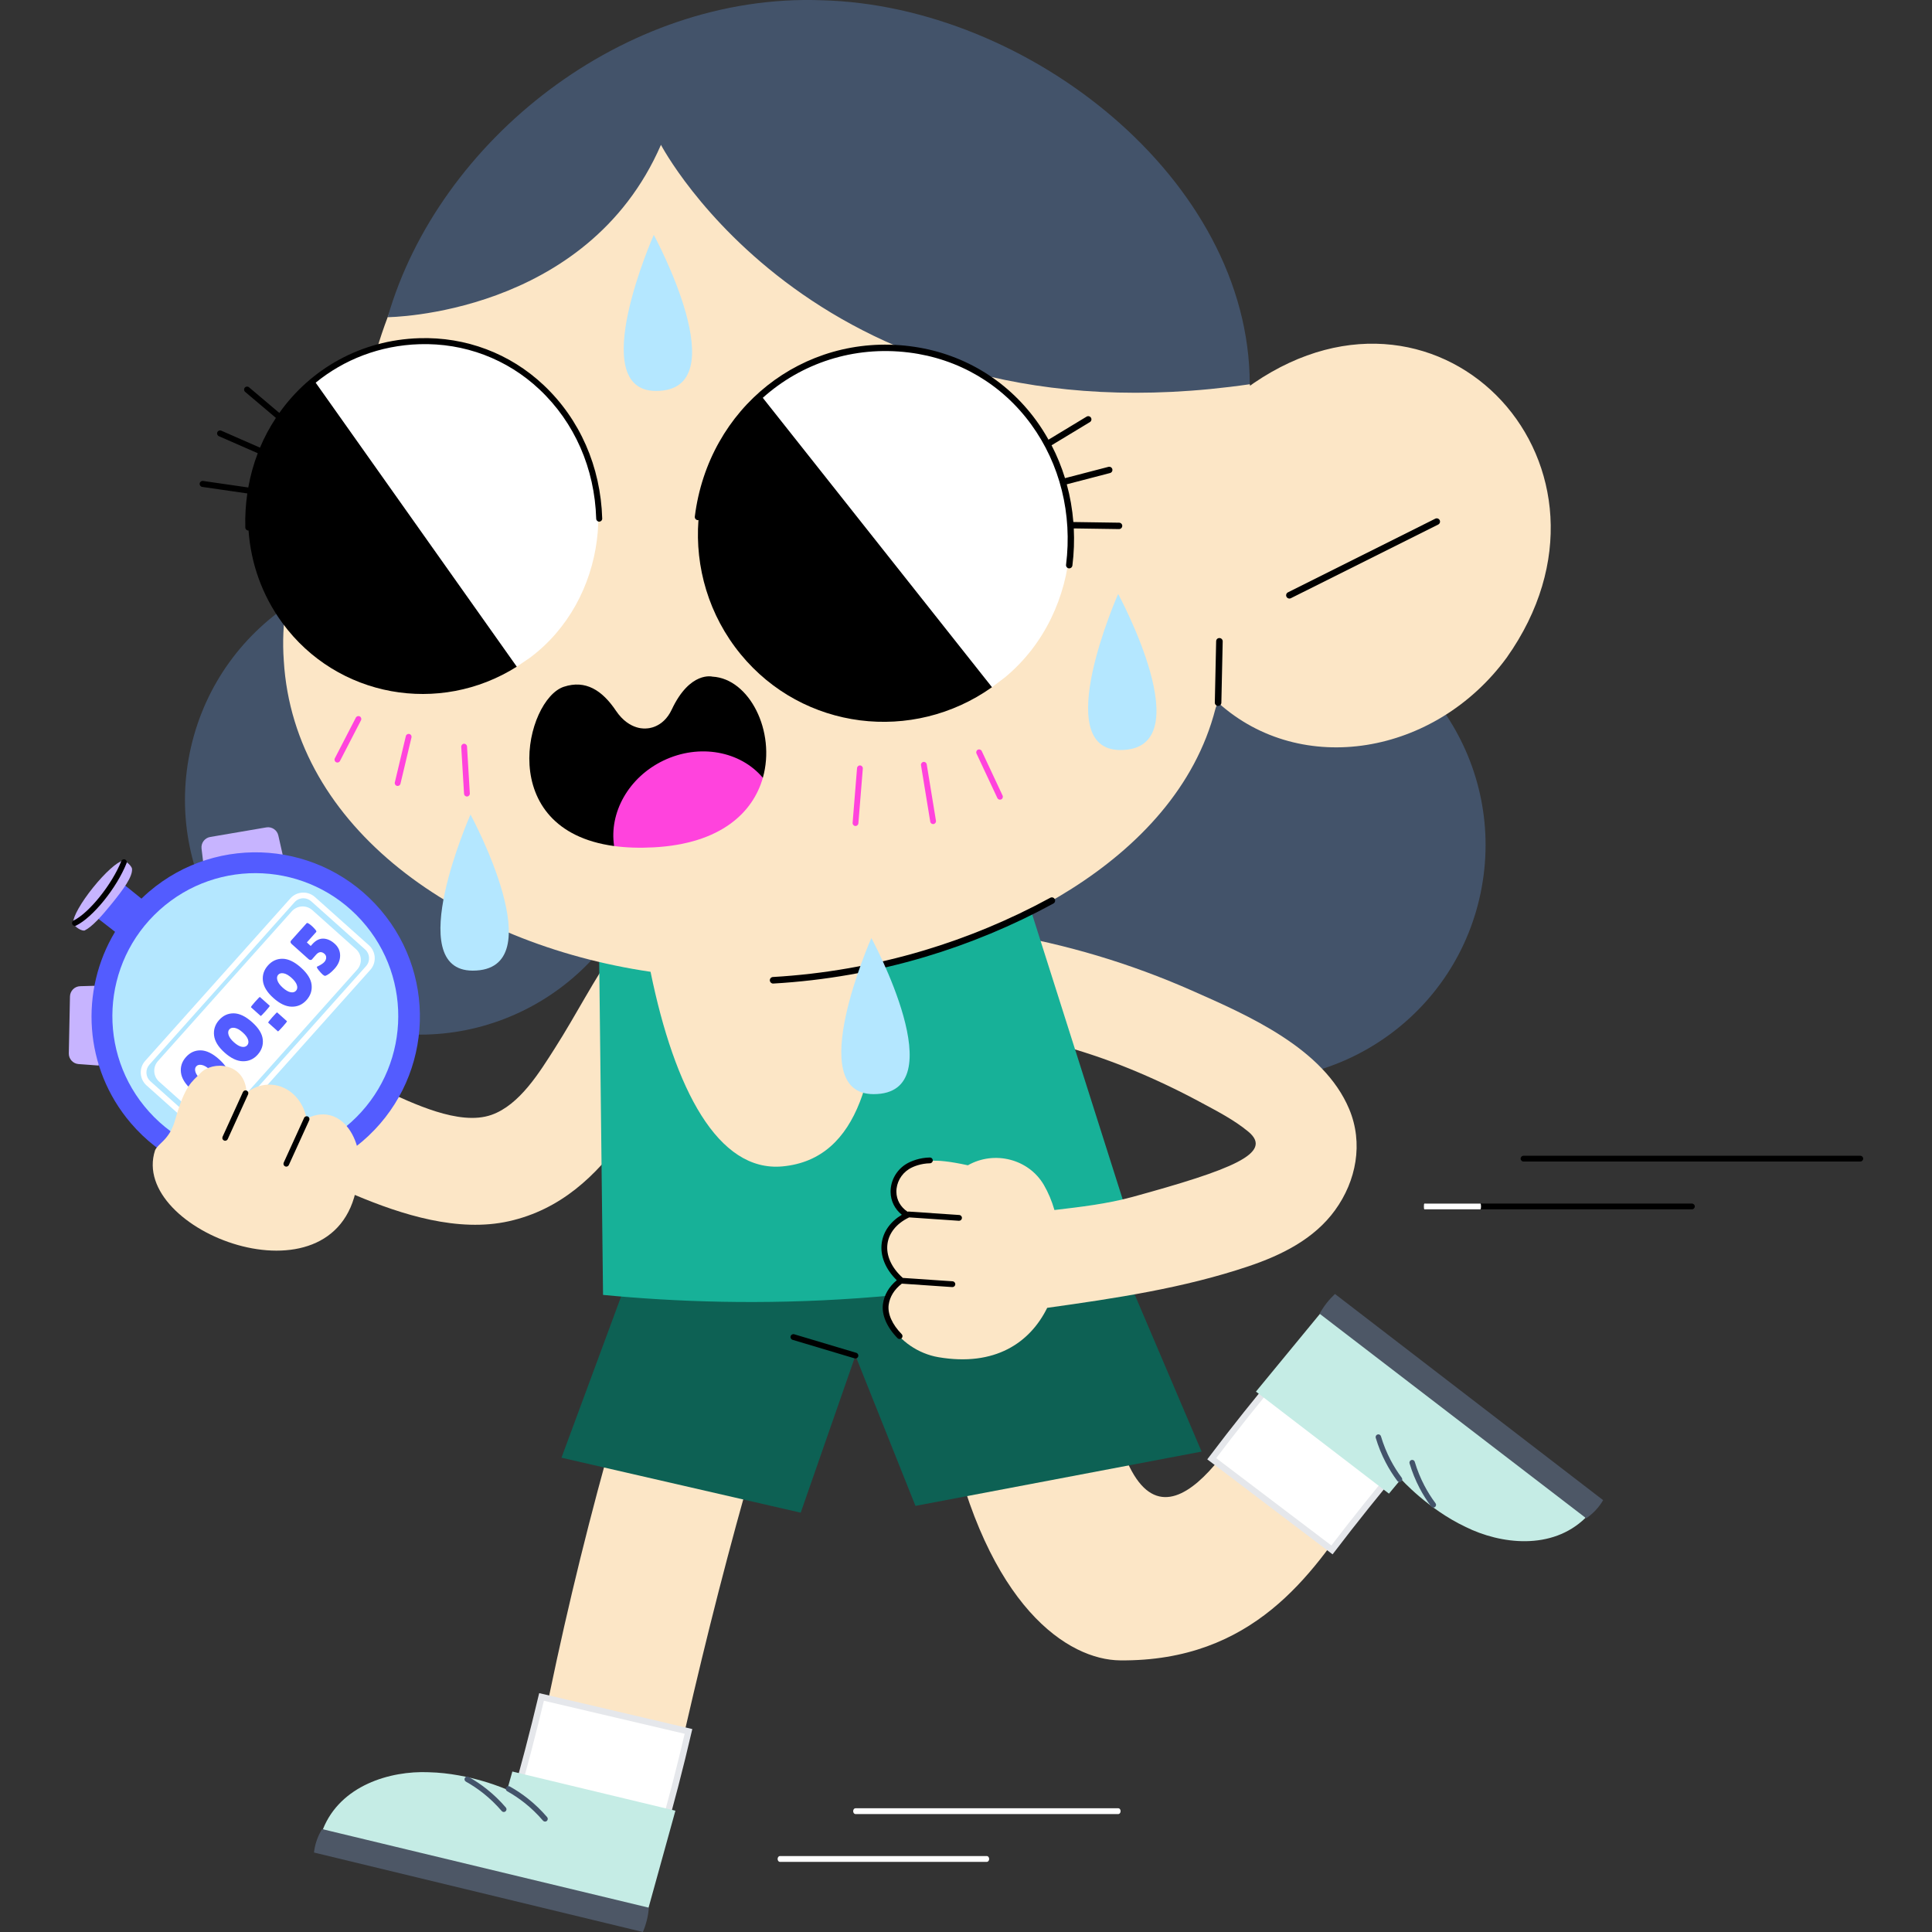
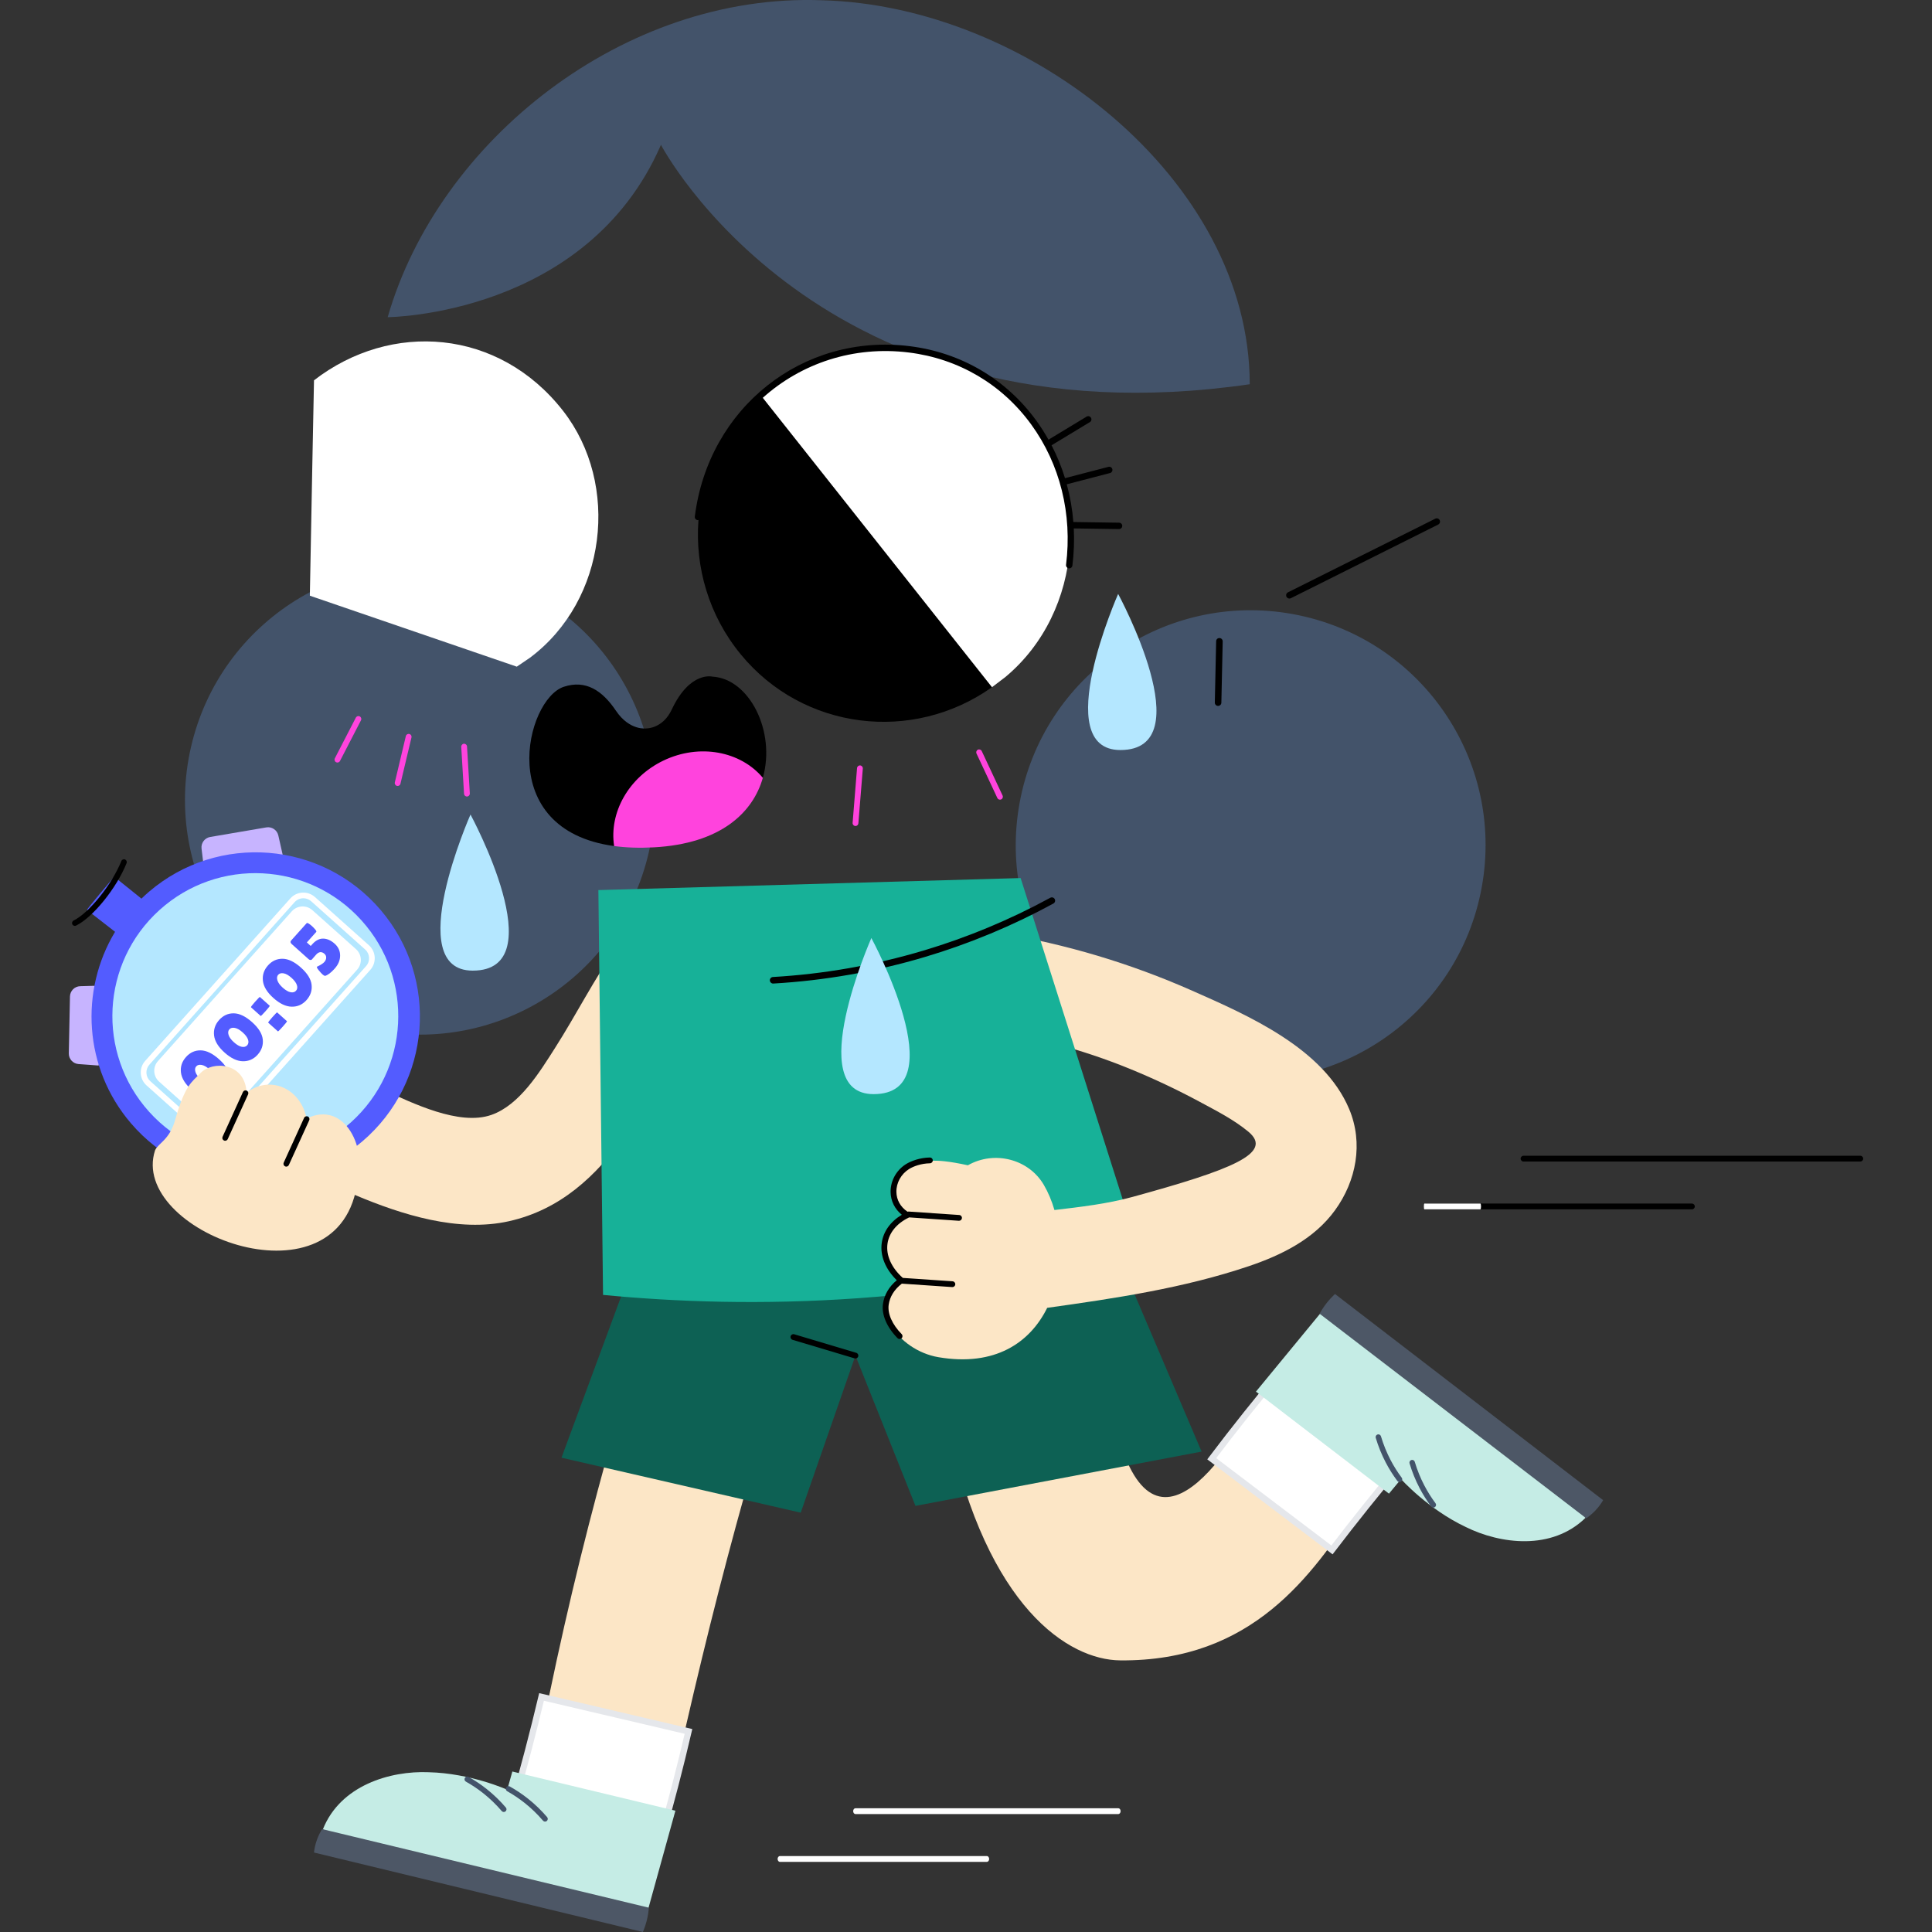
<svg xmlns="http://www.w3.org/2000/svg" width="304" height="304" viewBox="0 0 304 304" fill="none">
  <rect x="0" y="0" width="304" height="304" fill="#333333" stroke="none" />
  <g clip-path="url(#clip0_55_8936)">
    <path d="M134.602 285.44H175.971C176.168 285.44 176.327 285.236 176.327 284.984C176.327 284.733 176.168 284.529 175.971 284.529H134.602C134.406 284.529 134.247 284.733 134.247 284.984C134.247 285.236 134.406 285.44 134.602 285.44Z" fill="white" />
    <path d="M122.713 292.963H155.287C155.483 292.963 155.643 292.76 155.643 292.508C155.643 292.257 155.483 292.052 155.287 292.052H122.713C122.516 292.052 122.357 292.257 122.357 292.508C122.357 292.759 122.516 292.963 122.713 292.963Z" fill="white" />
    <path d="M239.726 182.767H292.718C292.969 182.767 293.173 182.563 293.173 182.312C293.173 182.061 292.969 181.857 292.718 181.857H239.726C239.474 181.857 239.271 182.061 239.271 182.312C239.271 182.563 239.474 182.767 239.726 182.767Z" fill="black" />
    <path d="M224.495 190.291H266.222C266.473 190.291 266.677 190.087 266.677 189.836C266.677 189.584 266.473 189.38 266.222 189.38H224.495C224.244 189.38 224.04 189.584 224.04 189.836C224.04 190.087 224.244 190.291 224.495 190.291Z" fill="black" />
    <path d="M224.136 190.291H232.944C232.997 190.291 233.04 190.087 233.04 189.836C233.04 189.584 232.997 189.38 232.944 189.38H224.136C224.083 189.38 224.04 189.584 224.04 189.836C224.04 190.087 224.083 190.291 224.136 190.291Z" fill="white" />
    <path d="M233.151 139.612C236.811 119.532 223.499 100.286 203.418 96.626C183.337 92.966 164.091 106.278 160.431 126.359C156.772 146.44 170.084 165.686 190.165 169.346C210.245 173.005 229.491 159.693 233.151 139.612Z" fill="#43536A" />
    <path d="M102.089 134.105C106.657 114.212 94.234 94.382 74.341 89.814C54.448 85.246 34.618 97.669 30.05 117.563C25.482 137.456 37.905 157.286 57.798 161.854C77.691 166.422 97.521 153.999 102.089 134.105Z" fill="#43536A" />
    <path d="M104.345 287.808C110.559 258.702 117.528 231.337 126.842 203.71C128.726 198.121 124.455 191.194 118.792 189.985C112.478 188.637 107.078 192.044 105.06 198.03C95.746 225.658 88.494 253.927 83.359 282.625C82.325 288.403 85.137 295.01 91.408 296.349C96.992 297.541 103.029 293.971 104.345 287.808Z" fill="#FCE6C6" />
    <path d="M103.904 289.471L103.903 289.475C102.837 293.258 100.646 295.725 98.032 297.085C95.408 298.45 92.328 298.715 89.475 298.026C86.621 297.338 84.023 295.704 82.352 293.307C80.689 290.922 79.923 287.751 80.772 283.926C82.287 278.721 83.946 272.35 85.212 267.014C89.537 268.019 93.087 268.856 96.799 269.731C100.253 270.545 103.847 271.392 108.335 272.439C107.059 277.927 105.469 284.092 103.904 289.471Z" fill="white" stroke="#E5E7EB" />
    <path d="M98.277 282.991L80.619 278.748L79.813 281.611C79.813 281.611 74.041 279.011 67.465 278.861L67.465 278.859C61.343 278.604 53.564 280.953 50.819 287.811C50.814 287.823 53.955 291.705 54.228 292.005L65.951 293.641C65.97 293.585 65.985 293.527 66.003 293.47L75.959 295.091L93.867 301.224C95.402 301.75 96.938 302.275 98.473 302.801C99.588 302.321 100.994 300.776 102.049 300.182L106.274 284.915L98.277 282.991Z" fill="#C5ECE5" />
    <path d="M102.106 300.177C102.058 300.742 101.963 301.404 101.783 302.131C101.604 302.854 101.38 303.48 101.159 304C83.909 299.832 66.659 295.664 49.408 291.495C49.467 290.951 49.594 290.254 49.872 289.481C50.118 288.797 50.416 288.237 50.684 287.808L102.106 300.177Z" fill="#4D5766" />
    <path d="M85.665 286.614C85.58 286.594 85.501 286.548 85.441 286.478C84.561 285.452 83.585 284.511 82.539 283.682C81.676 282.998 80.755 282.381 79.804 281.849C79.598 281.734 79.525 281.474 79.64 281.269C79.754 281.063 80.014 280.987 80.221 281.105C81.212 281.659 82.171 282.301 83.07 283.014C84.159 283.876 85.174 284.856 86.089 285.923C86.243 286.102 86.222 286.371 86.043 286.525C85.935 286.617 85.794 286.646 85.665 286.614Z" fill="#43536A" />
    <path d="M79.17 285.104C79.085 285.084 79.007 285.038 78.946 284.967C78.068 283.943 77.092 283.001 76.044 282.172C75.185 281.49 74.264 280.874 73.309 280.338C73.103 280.224 73.03 279.964 73.146 279.758C73.26 279.552 73.519 279.476 73.727 279.594C74.722 280.151 75.68 280.793 76.576 281.503C77.666 282.368 78.682 283.346 79.595 284.413C79.749 284.591 79.727 284.861 79.548 285.014C79.439 285.107 79.298 285.136 79.17 285.104Z" fill="#43536A" />
    <path d="M210.514 221.383C205.24 217.64 198.537 219.69 195.046 225.134C187.183 237.395 174.532 248.663 172.499 198.152C172.337 194.127 169.956 190.391 166.083 189.001C162.367 187.667 141.346 187.846 149.292 224.804C155.346 252.962 168.121 261.186 176.26 261.26C197.17 261.451 206.455 247.752 213.589 237.116C217.017 232.007 215.751 225.102 210.734 221.54C210.661 221.488 210.588 221.435 210.514 221.383Z" fill="#FCE6C6" />
    <path d="M201.641 215.767L201.644 215.764C204.157 212.74 207.163 211.375 210.104 211.194C213.056 211.013 215.978 212.022 218.305 213.81C220.632 215.597 222.341 218.146 222.893 221.015C223.441 223.869 222.852 227.078 220.52 230.228C217.019 234.37 212.912 239.517 209.585 243.878C205.985 241.161 203.046 238.927 199.958 236.579C197.177 234.466 194.277 232.261 190.665 229.53C194.063 225.033 198.024 220.046 201.641 215.767Z" fill="white" stroke="#E5E7EB" />
    <path d="M204.146 223.974L218.554 235.023L220.454 232.735C220.454 232.735 224.67 237.454 230.617 240.262L230.616 240.264C236.106 242.983 244.168 243.997 249.466 238.845C249.475 238.836 248.184 234.013 248.057 233.628L238.012 227.372C237.972 227.416 237.935 227.463 237.895 227.507L229.459 221.982L215.593 209.106C214.404 208.001 213.215 206.898 212.026 205.793C210.812 205.779 208.899 206.62 207.694 206.734L197.624 218.968L204.146 223.974Z" fill="#C5ECE5" />
    <path d="M207.64 206.715C207.913 206.218 208.269 205.651 208.729 205.061C209.187 204.474 209.647 203.993 210.059 203.607C224.124 214.421 238.189 225.236 252.253 236.051C251.978 236.524 251.578 237.109 251.01 237.702C250.507 238.229 250.007 238.619 249.587 238.902L207.64 206.715Z" fill="#4D5766" />
    <path d="M217.144 225.785C217.213 225.838 217.266 225.912 217.293 226.001C217.679 227.296 218.188 228.552 218.806 229.734C219.316 230.71 219.906 231.647 220.56 232.52C220.701 232.709 220.662 232.976 220.473 233.117C220.285 233.259 220.017 233.223 219.876 233.031C219.196 232.122 218.581 231.146 218.049 230.13C217.406 228.899 216.876 227.592 216.473 226.245C216.406 226.019 216.535 225.782 216.761 225.714C216.898 225.674 217.038 225.704 217.144 225.785Z" fill="#43536A" />
    <path d="M222.463 229.803C222.532 229.855 222.585 229.929 222.612 230.019C222.998 231.311 223.506 232.568 224.126 233.751C224.634 234.724 225.224 235.661 225.879 236.537C226.02 236.726 225.982 236.994 225.792 237.135C225.604 237.276 225.337 237.241 225.195 237.048C224.513 236.136 223.898 235.159 223.369 234.147C222.724 232.914 222.194 231.608 221.793 230.263C221.726 230.037 221.855 229.8 222.081 229.732C222.217 229.691 222.359 229.722 222.463 229.803Z" fill="#43536A" />
    <path d="M125.993 238.019L88.35 229.37L99.249 199.904L174.343 193.831L189.071 228.407L144.047 236.951L134.604 213.303L125.993 238.019Z" fill="#0D6154" />
    <path d="M134.604 213.759C134.801 213.759 134.981 213.631 135.041 213.434C135.113 213.193 134.975 212.939 134.735 212.867L124.972 209.948C124.732 209.876 124.477 210.013 124.405 210.254C124.333 210.495 124.47 210.749 124.711 210.821L134.474 213.74C134.517 213.753 134.561 213.759 134.604 213.759Z" fill="black" />
    <path d="M32.027 164.304C34.862 160.349 39.937 159.959 43.857 162.352C49.237 165.637 54.608 168.944 60.372 171.522C64.878 173.537 72.241 177.21 77.324 175.428C81.77 173.87 84.907 168.699 87.312 164.931C90.659 159.688 93.455 154.12 97.033 149.021C103.31 140.073 117.089 149.955 110.814 158.899C102.301 171.035 96.343 188.509 80.084 192.158C72.096 193.951 63.243 191.141 55.915 188.056C48.242 184.824 41.07 180.463 33.979 176.134C30.069 173.746 29.498 167.832 32.027 164.304Z" fill="#FCE6C6" />
    <path d="M177.787 168.184C170.205 165.083 162.257 163.016 154.18 161.693C150.133 161.03 147.485 156.607 148.29 152.714C149.152 148.551 153.209 146.159 157.269 146.824C167.677 148.53 177.87 151.594 187.52 155.854L190.476 165.696L177.787 168.184Z" fill="#FCE6C6" />
    <path d="M94.889 203.753C106.309 204.855 119.864 205.35 135.047 204.273C152.223 203.06 167.134 200.145 179.271 196.957L160.596 138.161L94.155 140.054L94.889 203.753Z" fill="#17B198" />
    <path d="M141.813 201.476C138.042 198.413 138.313 193.205 142.767 191.192C138.537 188.682 140.861 184.032 143.552 183.329C145.571 182.801 146.346 182.066 152.296 183.357L152.31 183.349C156.48 180.996 161.858 182.367 164.244 186.438C164.943 187.63 165.501 188.97 165.917 190.397C170.053 189.906 174.198 189.434 178.206 188.334C193.727 184.074 200.494 181.446 196.43 178.071C194.165 176.19 191.432 174.802 188.808 173.388C185.23 171.46 181.55 169.723 177.788 168.184L187.521 155.855C196.431 159.789 208.286 164.954 212.297 174.519C214.546 179.88 213.416 185.816 210.065 190.432C206.775 194.966 201.667 197.49 196.48 199.239C186.244 202.692 175.452 204.296 164.776 205.789C162.076 211.268 156.568 215.072 147.655 213.553C141.244 212.461 136.195 205.369 141.813 201.476Z" fill="#FCE6C6" />
    <path d="M141.108 201.444C139.32 199.699 138.461 197.585 138.742 195.576C138.994 193.773 140.107 192.221 141.902 191.144C140.789 190.247 140.154 188.974 140.135 187.557C140.111 185.812 141.032 184.138 142.538 183.187C143.317 182.696 144.719 182.16 146.312 182.132C146.315 182.132 146.318 182.132 146.321 182.132C146.568 182.132 146.771 182.331 146.776 182.579C146.78 182.831 146.58 183.038 146.329 183.043C144.923 183.068 143.7 183.532 143.025 183.958C141.785 184.741 141.027 186.115 141.047 187.544C141.064 188.808 141.701 189.928 142.794 190.66C142.848 190.642 142.908 190.633 142.969 190.637L150.936 191.18C151.188 191.197 151.377 191.415 151.36 191.665C151.344 191.906 151.143 192.09 150.906 192.09C150.895 192.09 150.885 192.09 150.875 192.089L143.058 191.556L142.969 191.6C141.065 192.538 139.884 193.995 139.646 195.702C139.39 197.528 140.271 199.483 142.057 201.079L149.89 201.613C150.141 201.63 150.331 201.848 150.314 202.098C150.298 202.339 150.097 202.523 149.86 202.523C149.849 202.523 149.839 202.522 149.828 202.522L141.905 201.981C140.732 202.88 140.014 204.021 139.835 205.299C139.637 206.711 140.382 208.397 141.879 209.924C142.055 210.104 142.053 210.392 141.873 210.568C141.784 210.655 141.669 210.698 141.554 210.698C141.436 210.698 141.318 210.652 141.229 210.562C139.532 208.831 138.696 206.867 138.933 205.173C139.133 203.742 139.881 202.462 141.108 201.444Z" fill="black" />
    <path d="M43.794 131.458L44.472 134.464L38.047 139.621L31.949 135.472L31.714 133.527C31.608 132.65 32.209 131.845 33.079 131.697L41.901 130.192C42.768 130.043 43.6 130.599 43.794 131.458Z" fill="#C7B4FF" />
    <path d="M14.853 155.114L19.976 161.394L15.527 167.525L15.53 167.663L12.361 167.431C11.483 167.367 10.809 166.626 10.827 165.746L11.009 156.799C11.027 155.916 11.735 155.203 12.617 155.178L14.853 155.114Z" fill="#C7B4FF" />
    <path d="M23.466 140.295C23.047 140.652 22.648 141.023 22.258 141.4L17.973 137.952C17.973 137.952 13.668 143.011 13.687 143.183L18.104 146.619C12.523 155.881 13.176 168.041 20.58 176.72C29.841 187.575 46.149 188.866 57.005 179.605C67.86 170.344 69.152 154.036 59.89 143.18C50.629 132.325 34.321 131.033 23.466 140.295Z" fill="#535CFF" />
-     <path d="M20.774 136.701C20.884 137.964 19.392 139.951 17.668 142.095C16.006 144.161 14.482 145.838 13.332 146.402C12.993 146.568 11.667 145.92 11.516 145.14C11.498 144.24 12.751 142.006 14.64 139.659C16.529 137.312 18.442 135.608 19.325 135.434C19.91 135.452 20.742 136.336 20.774 136.701Z" fill="#C7B4FF" />
    <path d="M11.781 145.687C11.617 145.687 11.46 145.596 11.382 145.438C11.273 145.218 11.363 144.951 11.584 144.842C14.037 143.632 17.616 139.173 19.092 135.486C19.183 135.257 19.443 135.148 19.671 135.238C19.899 135.33 20.009 135.589 19.918 135.817C18.348 139.737 14.637 144.328 11.978 145.64C11.915 145.672 11.847 145.687 11.781 145.687Z" fill="black" />
    <path d="M55.233 176.589C64.46 168.272 65.199 154.05 56.882 144.823C48.565 135.596 34.343 134.858 25.116 143.175C15.888 151.491 15.15 165.714 23.466 174.941C31.783 184.168 46.005 184.906 55.233 176.589Z" fill="#B4E7FF" />
    <path d="M33.38 179.083C32.707 179.083 32.066 178.839 31.56 178.387L23.06 170.792C22.515 170.305 22.192 169.634 22.151 168.905C22.11 168.175 22.356 167.473 22.843 166.928L45.69 141.362C46.694 140.237 48.428 140.14 49.553 141.145L58.053 148.741C59.178 149.747 59.275 151.48 58.27 152.604L35.423 178.17C34.936 178.715 34.266 179.038 33.536 179.079C33.484 179.082 33.431 179.083 33.38 179.083ZM47.731 141.341C47.224 141.341 46.718 141.549 46.354 141.956L23.507 167.522C23.179 167.889 23.013 168.363 23.041 168.855C23.068 169.347 23.286 169.799 23.654 170.127L32.154 177.723C32.521 178.051 32.996 178.216 33.487 178.19C33.98 178.162 34.431 177.944 34.76 177.576L57.607 152.011C58.285 151.252 58.219 150.083 57.46 149.405L48.96 141.809C48.608 141.495 48.169 141.341 47.731 141.341Z" fill="white" />
    <path d="M56.195 152.581L35.135 176.147C34.292 177.091 32.844 177.172 31.9 176.329L25.036 170.195C24.093 169.352 24.011 167.904 24.854 166.96L45.915 143.394C46.758 142.45 48.206 142.369 49.149 143.212L56.014 149.346C56.957 150.189 57.038 151.637 56.195 152.581Z" fill="white" />
    <path d="M35.331 171.777C34.698 172.484 33.922 172.83 33.002 172.813C32.083 172.798 31.125 172.344 30.128 171.451C29.131 170.558 28.578 169.659 28.471 168.751C28.365 167.844 28.631 167.034 29.269 166.321C29.907 165.609 30.676 165.26 31.576 165.274C32.476 165.288 33.437 165.752 34.457 166.664C35.477 167.576 36.036 168.48 36.134 169.374C36.231 170.27 35.963 171.07 35.331 171.777ZM30.877 167.791C30.683 168.008 30.641 168.301 30.753 168.67C30.864 169.038 31.146 169.424 31.596 169.827C32.047 170.231 32.456 170.468 32.824 170.539C33.192 170.609 33.479 170.53 33.683 170.302C33.887 170.074 33.932 169.78 33.819 169.419C33.705 169.058 33.423 168.677 32.971 168.273C32.522 167.87 32.108 167.634 31.732 167.567C31.356 167.5 31.071 167.574 30.877 167.791Z" fill="#535CFF" />
    <path d="M40.543 165.951C39.91 166.658 39.135 167.004 38.215 166.987C37.296 166.972 36.338 166.518 35.34 165.625C34.343 164.732 33.791 163.833 33.684 162.926C33.578 162.018 33.844 161.208 34.481 160.495C35.119 159.783 35.888 159.434 36.788 159.448C37.689 159.462 38.649 159.926 39.669 160.838C40.689 161.75 41.248 162.654 41.346 163.548C41.444 164.443 41.176 165.244 40.543 165.951ZM36.09 161.965C35.895 162.182 35.854 162.475 35.966 162.844C36.077 163.212 36.359 163.598 36.809 164.001C37.26 164.405 37.669 164.642 38.037 164.713C38.405 164.783 38.691 164.704 38.896 164.476C39.1 164.248 39.145 163.954 39.032 163.593C38.918 163.232 38.636 162.851 38.184 162.447C37.734 162.044 37.321 161.808 36.945 161.741C36.569 161.674 36.284 161.748 36.09 161.965Z" fill="#535CFF" />
    <path d="M42.439 158.255C42.478 158.291 42.26 158.575 41.783 159.107C41.307 159.64 41.052 159.89 41.018 159.861L39.497 158.499C39.447 158.453 39.659 158.165 40.136 157.632C40.612 157.1 40.864 156.846 40.893 156.872L42.439 158.255ZM45.152 160.684C45.192 160.719 44.973 161.003 44.496 161.535C44.02 162.068 43.765 162.319 43.731 162.288L42.21 160.927C42.159 160.882 42.372 160.593 42.848 160.061C43.325 159.528 43.577 159.275 43.605 159.299L45.152 160.684Z" fill="#535CFF" />
    <path d="M48.228 157.365C47.595 158.072 46.82 158.418 45.9 158.401C44.98 158.386 44.023 157.932 43.025 157.039C42.028 156.146 41.476 155.247 41.37 154.339C41.263 153.432 41.529 152.622 42.166 151.909C42.804 151.197 43.574 150.847 44.474 150.862C45.374 150.875 46.335 151.34 47.355 152.252C48.375 153.164 48.933 154.068 49.031 154.962C49.129 155.857 48.861 156.658 48.228 157.365ZM43.774 153.379C43.58 153.595 43.539 153.888 43.65 154.257C43.762 154.626 44.043 155.011 44.494 155.415C44.945 155.818 45.354 156.056 45.722 156.126C46.09 156.197 46.376 156.118 46.58 155.89C46.785 155.661 46.83 155.367 46.716 155.006C46.602 154.646 46.32 154.264 45.869 153.86C45.419 153.456 45.005 153.221 44.629 153.154C44.254 153.087 43.968 153.162 43.774 153.379Z" fill="#535CFF" />
    <path d="M48.252 145.262C48.347 145.155 48.629 145.311 49.097 145.729C49.244 145.861 49.406 146.029 49.583 146.232C49.76 146.437 49.819 146.572 49.758 146.64L48.284 148.288L48.893 148.849L49.142 148.57C49.681 147.967 50.259 147.674 50.873 147.691C51.486 147.707 52.081 147.973 52.656 148.487C53.231 149.002 53.518 149.624 53.518 150.355C53.519 151.086 53.234 151.77 52.664 152.407C52.095 153.044 51.589 153.428 51.146 153.559C51.033 153.539 50.898 153.459 50.743 153.32C50.589 153.182 50.389 152.963 50.145 152.663C49.9 152.363 49.813 152.174 49.884 152.095C49.889 152.09 49.915 152.082 49.964 152.074C50.485 151.821 50.84 151.588 51.029 151.377C51.218 151.165 51.317 150.939 51.324 150.698C51.333 150.456 51.247 150.255 51.066 150.093C50.615 149.69 50.173 149.731 49.74 150.215L49.097 150.95C49.058 151.016 48.983 151.051 48.874 151.054C48.765 151.058 48.662 151.016 48.566 150.931L45.92 148.563C45.69 148.357 45.649 148.169 45.801 148L48.252 145.262Z" fill="#535CFF" />
    <path d="M27.535 176.299C29.154 170.622 30.155 170.313 31.55 168.846C33.41 166.891 38.556 167.125 38.799 171.917C42.62 169.085 47.307 171.331 48.246 175.996C54.252 173.068 57.999 180.694 56.123 186.71C52.676 206.136 20.267 193.698 24.395 181.014C24.883 179.882 26.657 179.378 27.535 176.299Z" fill="#FCE6C6" />
    <path d="M35.427 179.497C35.365 179.497 35.303 179.485 35.242 179.457C35.018 179.355 34.92 179.092 35.022 178.868L38.227 171.83C38.33 171.606 38.594 171.508 38.817 171.609C39.041 171.711 39.139 171.975 39.038 172.199L35.833 179.237C35.757 179.4 35.595 179.497 35.427 179.497Z" fill="black" />
    <path d="M45.046 183.568C44.984 183.568 44.922 183.556 44.862 183.528C44.638 183.426 44.54 183.163 44.642 182.939L47.847 175.901C47.949 175.677 48.213 175.579 48.437 175.68C48.66 175.782 48.759 176.046 48.657 176.27L45.452 183.307C45.377 183.471 45.215 183.568 45.046 183.568Z" fill="black" />
-     <path d="M237.077 103.482C225.827 118.837 204.751 122.377 191.665 110.562C191.527 110.864 191.338 111.166 191.256 111.499C184.918 136.317 155.063 148.768 138.243 151.729C138.256 168.222 135.42 182.407 123.109 183.533C112.998 184.457 106.151 171.441 102.365 152.911C72.347 148.497 46.233 130.319 44.655 103.966C43.8 92.227 48.515 80.632 56.312 71.502C56.815 63.969 58.431 56.706 60.997 49.909H61.004C71.555 21.896 98.184 1.744 129.265 2.888C161.805 3.692 189.811 28.989 196.646 60.46C196.671 60.535 196.69 60.611 196.709 60.686C196.891 60.554 197.086 60.428 197.262 60.29C227.135 39.918 258.179 73.684 237.077 103.482Z" fill="#FCE6C6" />
    <path d="M196.646 60.461C128.825 70.297 104.001 22.789 104.001 22.789C92.305 49.701 61.003 49.909 61.003 49.909C69.012 22.078 98.183 -1.104 129.264 0.04C161.804 0.846 196.646 28.276 196.646 60.461Z" fill="#43536A" />
    <path d="M202.888 94.182C202.966 94.182 203.044 94.165 203.118 94.128L226.302 82.537C226.557 82.409 226.66 82.1 226.533 81.845C226.406 81.592 226.097 81.488 225.842 81.615L202.657 93.207C202.403 93.335 202.299 93.643 202.426 93.898C202.518 94.079 202.7 94.182 202.888 94.182Z" fill="black" />
    <path d="M191.665 111.075C191.945 111.075 192.174 110.852 192.181 110.572L192.391 100.924C192.397 100.639 192.172 100.404 191.888 100.397C191.574 100.389 191.367 100.617 191.361 100.901L191.151 110.549C191.145 110.833 191.37 111.069 191.654 111.075C191.658 111.075 191.662 111.075 191.665 111.075Z" fill="black" />
    <path d="M121.648 154.761C121.658 154.761 121.668 154.761 121.678 154.76C129.767 154.294 137.802 152.884 145.559 150.572C152.549 148.488 159.344 145.661 165.754 142.168C166.004 142.032 166.096 141.719 165.96 141.469C165.825 141.22 165.51 141.127 165.262 141.263C158.914 144.722 152.186 147.522 145.265 149.585C137.585 151.873 129.629 153.269 121.619 153.732C121.335 153.748 121.118 153.992 121.134 154.276C121.15 154.55 121.376 154.761 121.648 154.761Z" fill="black" />
    <path d="M157.375 125.827C157.193 125.84 157.014 125.741 156.932 125.566L153.653 118.571C153.547 118.343 153.645 118.071 153.873 117.964C154.1 117.857 154.373 117.956 154.479 118.184L157.757 125.18C157.864 125.407 157.766 125.679 157.538 125.786C157.484 125.81 157.43 125.824 157.375 125.827Z" fill="#FF43DD" />
-     <path d="M146.853 129.668C146.621 129.683 146.411 129.521 146.373 129.287L144.92 120.412C144.88 120.164 145.048 119.929 145.296 119.889C145.538 119.845 145.779 120.016 145.82 120.265L147.272 129.139C147.312 129.388 147.144 129.622 146.896 129.662C146.882 129.665 146.867 129.667 146.853 129.668Z" fill="#FF43DD" />
    <path d="M134.644 129.971C134.621 129.972 134.598 129.972 134.575 129.97C134.324 129.95 134.137 129.73 134.158 129.479L134.856 120.859C134.877 120.608 135.097 120.418 135.347 120.441C135.598 120.462 135.785 120.681 135.765 120.932L135.066 129.553C135.048 129.781 134.865 129.956 134.644 129.971Z" fill="#FF43DD" />
    <path d="M73.503 125.33C73.502 125.33 73.5 125.33 73.499 125.33C73.248 125.345 73.032 125.154 73.017 124.903L72.576 117.511C72.561 117.26 72.773 117.027 73.003 117.029C73.255 117.014 73.471 117.205 73.486 117.457L73.927 124.848C73.942 125.098 73.752 125.313 73.503 125.33Z" fill="#FF43DD" />
    <path d="M62.601 123.67C62.557 123.673 62.511 123.67 62.465 123.659C62.22 123.601 62.069 123.355 62.127 123.11L63.859 115.826C63.918 115.582 64.162 115.431 64.408 115.488C64.653 115.546 64.804 115.792 64.746 116.037L63.013 123.322C62.966 123.52 62.795 123.657 62.601 123.67Z" fill="#FF43DD" />
    <path d="M53.123 119.984C53.043 119.989 52.96 119.974 52.883 119.934C52.66 119.819 52.572 119.543 52.688 119.32L55.991 112.921C56.107 112.697 56.382 112.609 56.605 112.725C56.829 112.84 56.916 113.116 56.801 113.339L53.497 119.738C53.421 119.885 53.276 119.973 53.123 119.984Z" fill="#FF43DD" />
    <path d="M96.633 133.125C96.633 133.125 96.664 133.014 96.728 132.814C99.217 124.987 107.127 120.217 115.227 121.58L120.034 122.389C122.104 115.087 117.906 106.781 112.103 106.469C112.103 106.469 108.566 105.541 105.694 111.659C104.293 114.644 101.759 114.613 101.759 114.613C101.759 114.613 99.095 115.061 96.923 111.839C94.757 108.618 92.147 106.936 88.719 108.063C82.699 110.045 77.709 130.565 96.633 133.125Z" fill="black" />
    <path d="M96.633 133.125C98.479 133.376 100.549 133.454 102.869 133.33C113.407 132.761 118.477 127.859 120.034 122.389C116.539 118.211 110.069 116.946 104.378 119.682C98.862 122.338 95.828 127.914 96.633 133.125Z" fill="#FF43DD" />
    <path d="M81.316 104.9L83.384 103.497C95.493 94.449 97.627 76.211 88.592 64.638C78.485 51.692 61.533 50.472 49.408 59.842C49.408 59.842 48.918 84.271 48.754 93.732L81.316 104.9Z" fill="white" />
-     <path d="M31.418 76.078C31.455 75.82 31.696 75.64 31.953 75.677L39.066 76.707C39.398 74.837 39.9 73.034 40.558 71.315L34.44 68.633C34.202 68.528 34.092 68.249 34.197 68.01C34.303 67.771 34.581 67.662 34.82 67.767L40.909 70.436C41.603 68.788 42.444 67.224 43.413 65.757L38.573 61.661C38.373 61.492 38.349 61.194 38.518 60.995C38.686 60.796 38.985 60.77 39.184 60.94L43.95 64.974C48.872 58.037 56.78 53.493 65.976 53.214C73.296 52.988 80.242 55.607 85.534 60.588C91.238 65.957 94.515 73.418 94.758 81.597C94.766 81.848 94.575 82.06 94.328 82.082C94.319 82.082 94.309 82.083 94.3 82.084C94.039 82.092 93.821 81.886 93.813 81.625C93.577 73.699 90.406 66.472 84.886 61.277C79.778 56.469 73.072 53.941 66.005 54.159C59.755 54.352 54.12 56.58 49.671 60.215L81.315 104.901C69.162 112.581 53.059 109.771 44.444 98.041C41.216 93.648 39.467 88.582 39.11 83.473C39.102 83.474 39.096 83.478 39.089 83.478C38.828 83.485 38.61 83.281 38.602 83.019C38.547 81.181 38.661 79.385 38.915 77.641L31.816 76.614C31.559 76.576 31.38 76.336 31.418 76.078Z" fill="black" />
    <path d="M156.089 108.131L158.204 106.523C170.546 96.224 171.771 76.737 161.517 64.964C150.047 51.794 131.978 51.465 119.638 62.107C119.638 62.107 120.511 88.075 120.876 98.13L156.089 108.131Z" fill="white" />
    <path d="M109.767 81.842C109.491 81.807 109.296 81.556 109.33 81.28C111.471 64.159 126.322 52.382 143.135 54.469C151.228 55.473 158.311 59.641 163.079 66.207C163.773 67.163 164.402 68.159 164.978 69.184L170.975 65.558C171.212 65.414 171.521 65.49 171.665 65.727C171.809 65.965 171.733 66.274 171.495 66.417L165.462 70.065C166.322 71.72 167.027 73.451 167.578 75.237L174.411 73.459C174.678 73.39 174.954 73.55 175.024 73.819C175.094 74.088 174.933 74.362 174.665 74.432L167.856 76.205C168.383 78.132 168.731 80.118 168.893 82.14L176.094 82.246C176.372 82.25 176.594 82.479 176.59 82.756C176.585 83.016 176.385 83.227 176.132 83.25C176.115 83.251 176.097 83.251 176.079 83.251L168.96 83.146C169.055 85.073 168.988 87.028 168.742 88.992C168.712 89.231 168.519 89.41 168.288 89.43C168.253 89.433 168.217 89.433 168.181 89.429C167.905 89.394 167.71 89.143 167.744 88.868C168.744 80.876 166.798 73.038 162.265 66.797C157.663 60.459 150.825 56.436 143.011 55.467C134.256 54.382 126.055 57.19 120.025 62.596L156.089 108.13C143.622 116.979 126.363 114.913 116.547 102.95C111.52 96.828 109.344 89.216 109.902 81.831C109.858 81.839 109.814 81.848 109.767 81.842Z" fill="black" />
    <path d="M175.941 93.455C175.941 93.455 189.275 118.036 176.279 118.017C165.075 118.002 175.941 93.455 175.941 93.455Z" fill="#B4E7FF" />
-     <path d="M102.872 36.953C102.872 36.953 116.206 61.533 103.21 61.516C92.006 61.499 102.872 36.953 102.872 36.953Z" fill="#B4E7FF" />
    <path d="M137.109 147.6C137.109 147.6 150.444 172.18 137.447 172.162C126.244 172.146 137.109 147.6 137.109 147.6Z" fill="#B4E7FF" />
    <path d="M74.033 128.166C74.033 128.166 87.367 152.746 74.371 152.729C63.166 152.713 74.033 128.166 74.033 128.166Z" fill="#B4E7FF" />
  </g>
  <defs>
    <clipPath id="clip0_55_8936">
      <rect width="304" height="304" fill="white" />
    </clipPath>
  </defs>
</svg>